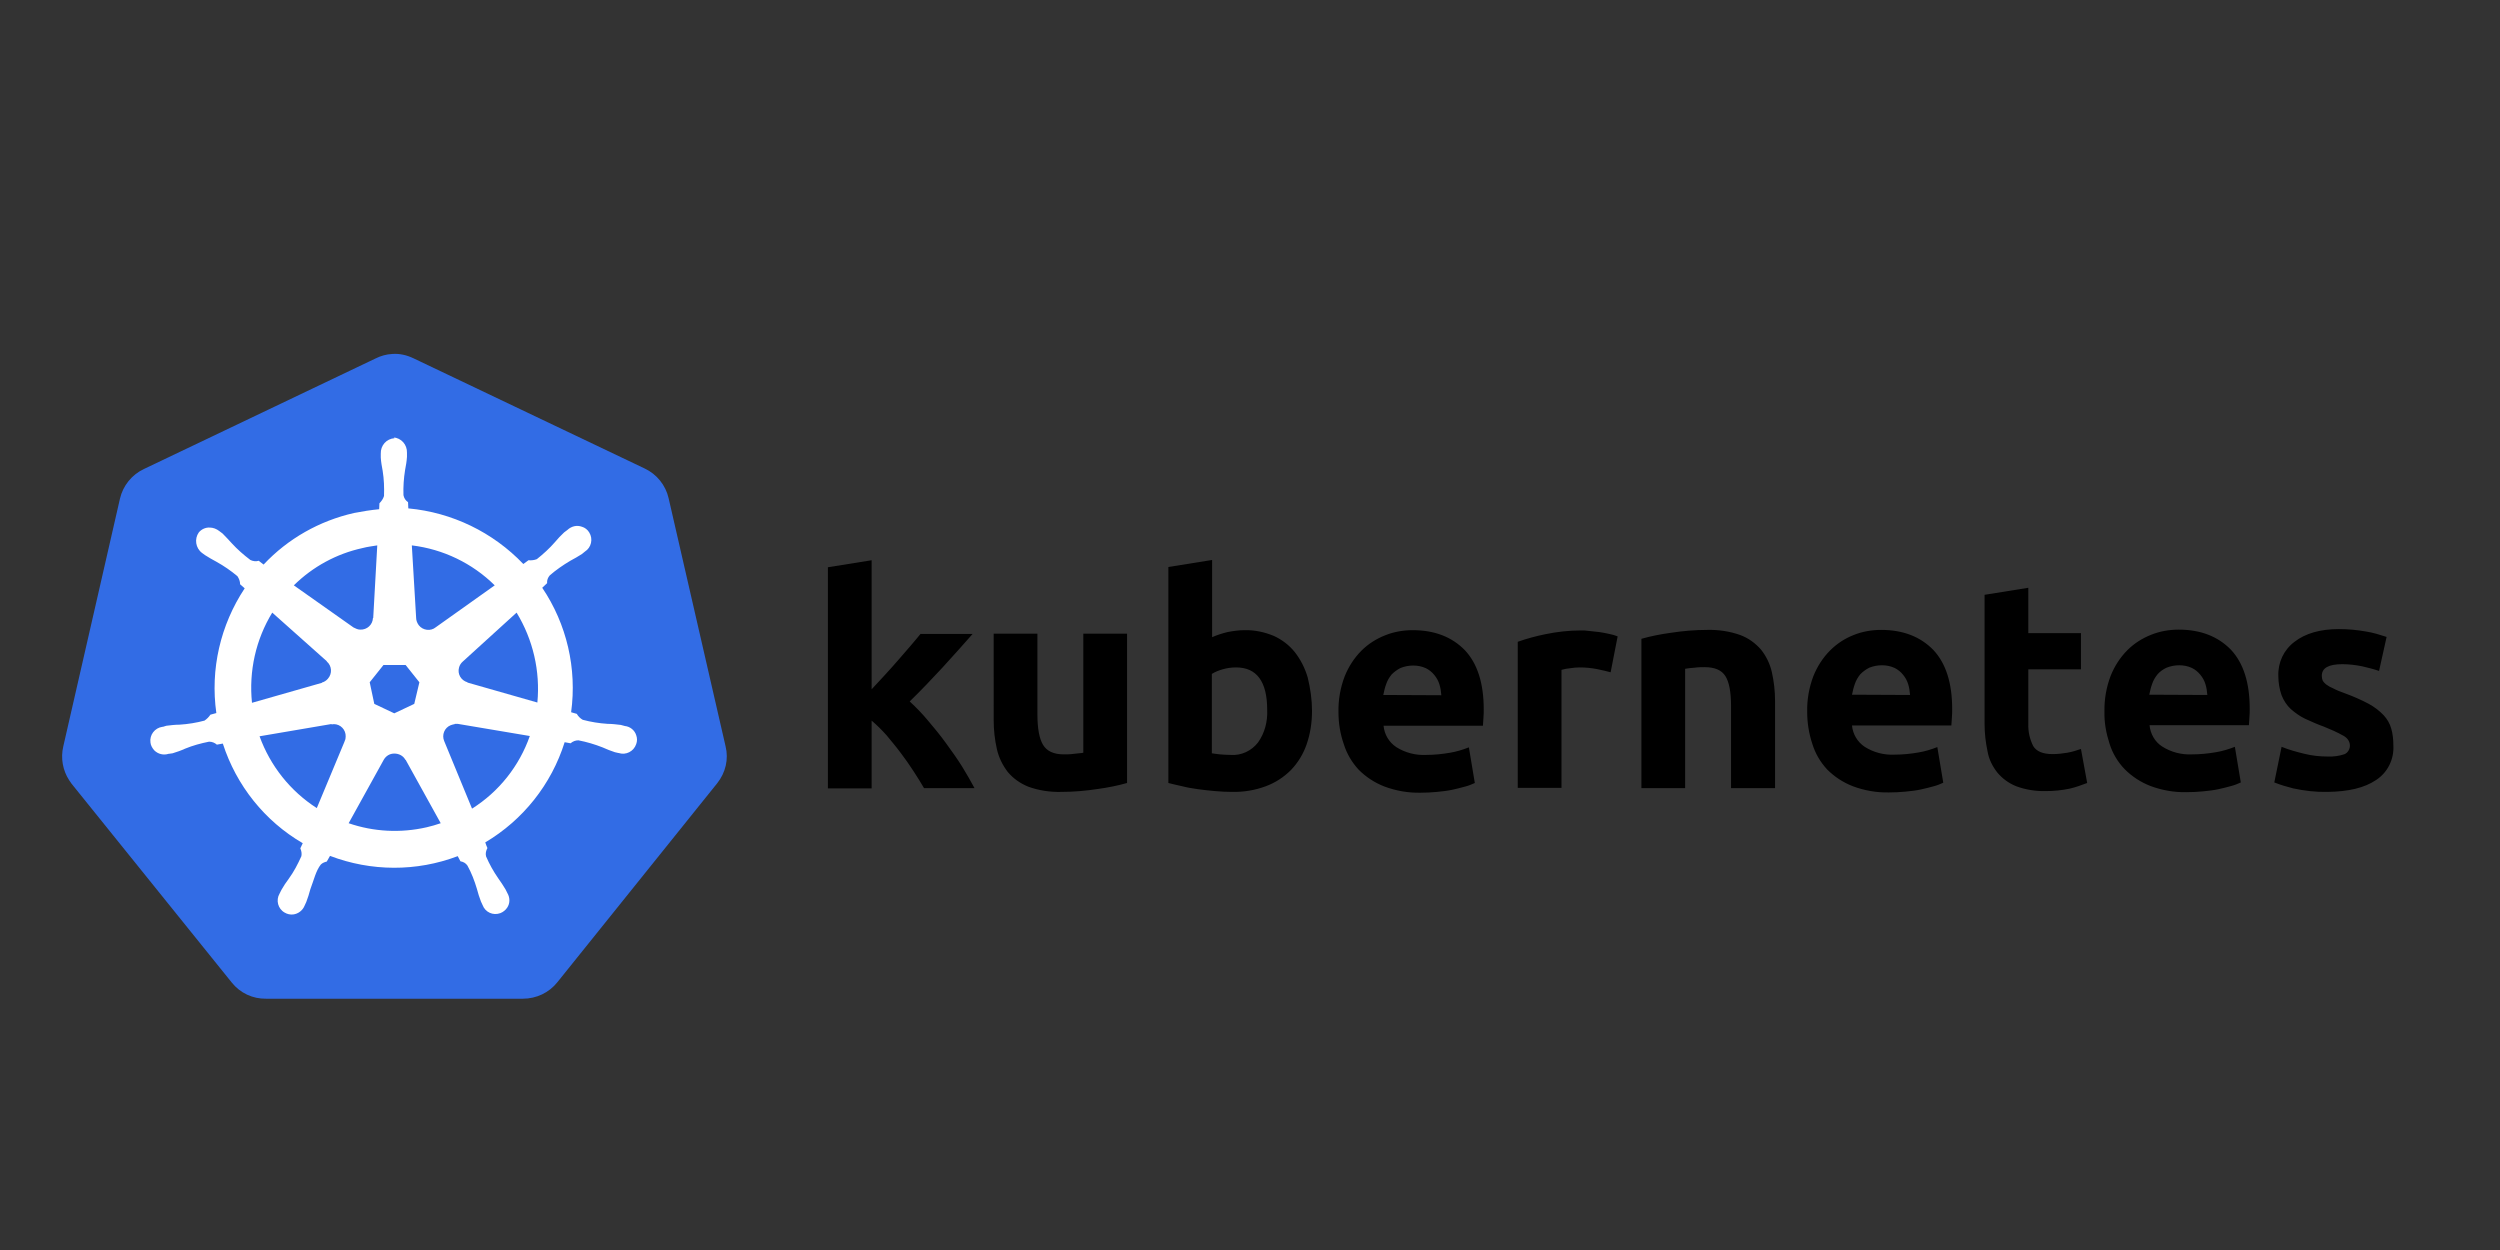
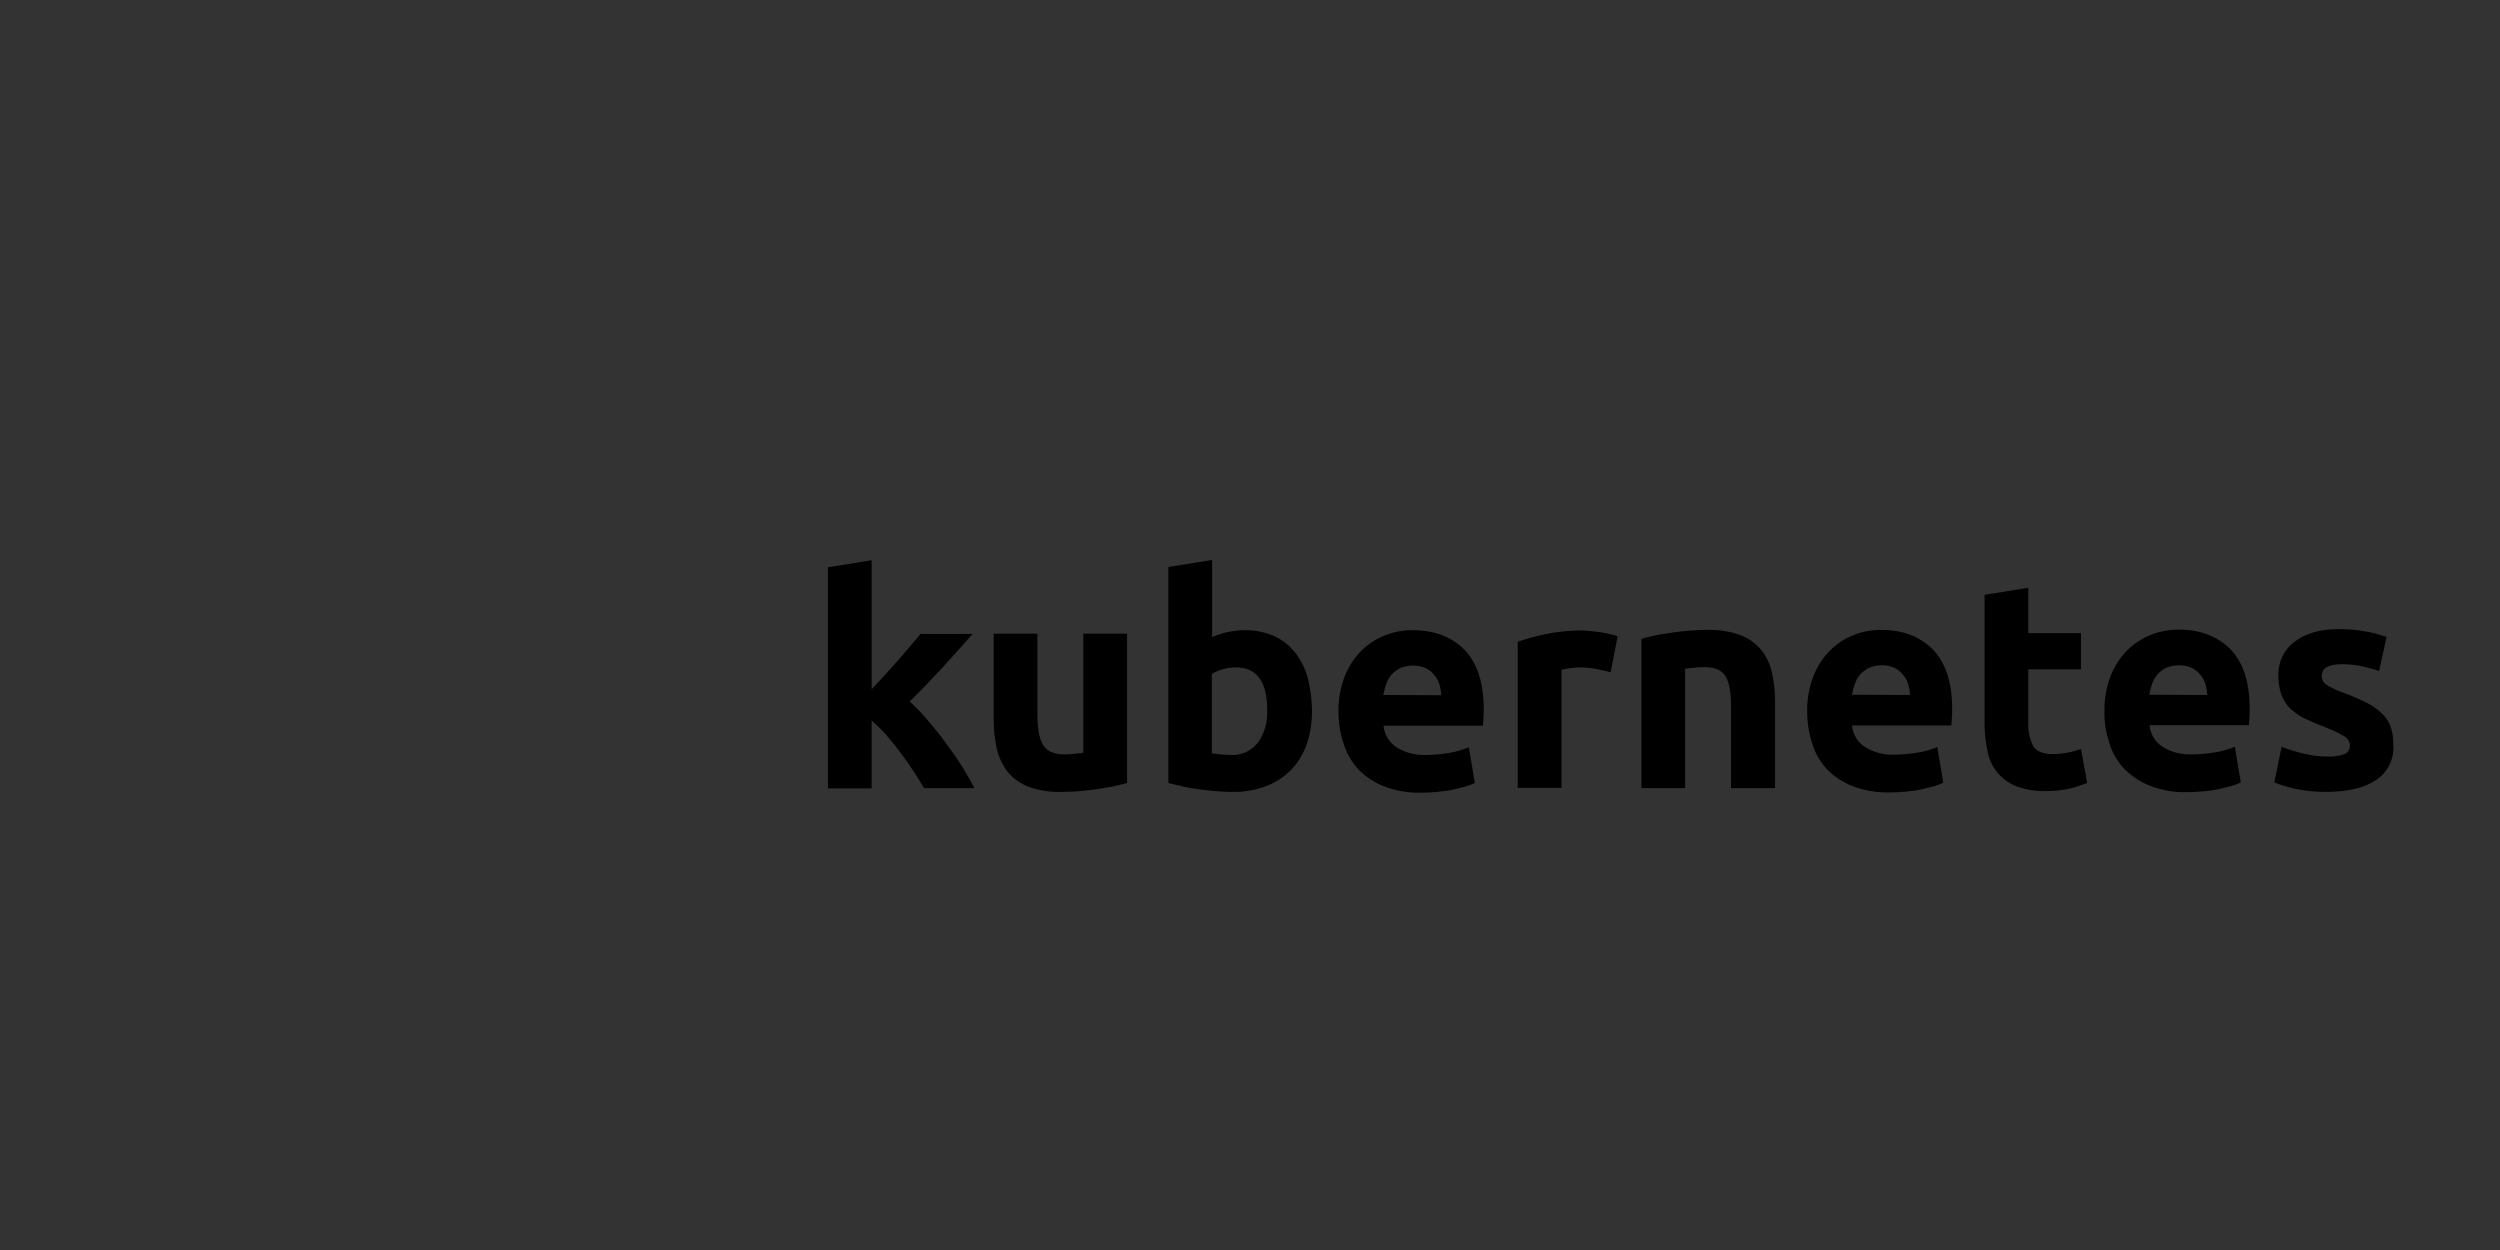
<svg xmlns="http://www.w3.org/2000/svg" id="Layer_1" x="0px" y="0px" viewBox="0 0 200 100" style="enable-background:new 0 0 200 100;" xml:space="preserve">
  <rect x="0" y="0" width="200" height="100" fill="#333333" stroke="none" />
  <style type="text/css">	.st0{fill:#326CE5;}	.st1{fill:#FFFFFF;stroke:#FFFFFF;stroke-width:1.079740e-02;stroke-miterlimit:2.159;}</style>
  <g transform="matrix(.216 0 0 .216 2.339 32.399)">
-     <path class="st0" d="M134.5-18.9c-2.2,0.1-4.3,0.7-6.3,1.7L42.5,23.7c-4.5,2.1-7.8,6.2-8.9,11l-21,91.8c-1,4.3-0.2,8.8,2.2,12.5  c0.3,0.4,0.6,0.9,0.9,1.3L75,213.9c3.1,3.9,7.8,6.1,12.8,6h95c5,0,9.7-2.2,12.8-6.1l59.2-73.7c3.1-3.9,4.3-8.9,3.1-13.7l-21.1-91.9  c-1.1-4.8-4.4-8.9-8.9-11l-85.6-40.8C139.8-18.5,137.1-19.1,134.5-18.9L134.5-18.9z" />
-     <path class="st1" d="M135.3,12.3c-3,0.2-5.2,2.7-5.1,5.7v1.5c0.1,1.6,0.4,3.3,0.7,4.9c0.5,3.1,0.6,6.2,0.5,9.3  c-0.3,1-0.9,1.9-1.7,2.7l-0.1,2.2c-3.1,0.3-6.2,0.8-9.3,1.4c-12.8,2.9-24.5,9.5-33.5,19.1L85,57.7c-1,0.3-2.1,0.2-3.1-0.3  c-2.5-1.9-4.8-3.9-6.9-6.2c-1.1-1.2-2.2-2.4-3.4-3.6l-1.2-0.9c-1-0.8-2.3-1.3-3.5-1.3c-1.6-0.1-3.1,0.6-4.1,1.8  c-1.7,2.4-1.2,5.8,1.2,7.6l1.1,0.8c1.4,0.9,2.8,1.7,4.3,2.5c2.7,1.5,5.3,3.3,7.7,5.3c0.6,0.9,1,1.9,1,3l1.7,1.5  c-9,13.6-12.8,30-10.5,46.2l-2.2,0.6c-0.6,0.9-1.3,1.6-2.2,2.2c-3,0.8-6.1,1.3-9.2,1.5c-1.6,0-3.3,0.2-4.9,0.4l-1.3,0.4h-0.2  c-2.8,0.4-4.8,3-4.4,5.8c0.1,1.1,0.7,2.1,1.4,2.9c1.4,1.4,3.4,1.9,5.3,1.3h0.1l1.4-0.2c1.6-0.5,3.1-1,4.6-1.7  c2.9-1.2,5.9-2,8.9-2.6c1.1,0,2.1,0.4,2.9,1.1l2.2-0.4c5,15.5,15.5,28.7,29.6,36.9l-0.9,1.9c0.4,0.9,0.6,1.9,0.4,2.9  c-1.3,2.9-2.8,5.8-4.7,8.4c-1,1.3-1.9,2.7-2.7,4.1l-0.7,1.4c-1.4,2.4-0.6,5.6,1.9,7c1,0.6,2.1,0.8,3.1,0.7c1.9-0.2,3.6-1.5,4.3-3.3  l0.6-1.3c0.6-1.6,1.1-3.1,1.5-4.7c1.3-3.4,2.1-7,3.9-9.2c0.6-0.6,1.4-0.9,2.2-1.1l1.2-2.1c15.2,5.8,32,5.9,47.3,0.1l1,1.9  c1.1,0.2,2,0.7,2.6,1.6c1.5,2.7,2.6,5.6,3.5,8.6c0.4,1.6,0.9,3.1,1.5,4.7l0.6,1.3c1,2.7,3.9,4,6.6,3c1-0.4,1.9-1.1,2.5-2  c1.1-1.6,1.1-3.7,0.1-5.4l-0.7-1.4c-0.8-1.4-1.8-2.8-2.7-4.1c-1.8-2.6-3.3-5.3-4.5-8.1c-0.3-1.1,0-2.2,0.5-3.1  c-0.3-0.7-0.6-1.4-0.8-2.1c14-8.3,24.5-21.5,29.4-37.1l2.2,0.4c0.8-0.7,1.8-1.1,2.9-1.1c3.1,0.6,6.1,1.5,8.9,2.6  c1.5,0.7,3.1,1.3,4.6,1.8c0.4,0.1,0.9,0.2,1.3,0.3h0.1c2.7,0.9,5.6-0.6,6.5-3.3c0.4-1.1,0.4-2.2,0-3.3c-0.6-1.9-2.3-3.2-4.2-3.4  l-1.5-0.4c-1.6-0.2-3.3-0.4-4.9-0.4c-3.1-0.2-6.2-0.7-9.2-1.5c-0.9-0.5-1.7-1.3-2.2-2.2l-2.1-0.6c2.2-16.2-1.6-32.6-10.7-46.1  l1.8-1.7c-0.1-1.1,0.3-2.1,1-2.9c2.3-2,4.9-3.8,7.6-5.4c1.5-0.8,2.9-1.6,4.3-2.5l1.1-0.9c2.4-1.5,3.1-4.7,1.6-7.1  c-0.6-1-1.6-1.8-2.7-2.1c-1.9-0.7-3.9-0.2-5.4,1.2l-1.2,0.9c-1.2,1.1-2.3,2.3-3.4,3.6c-2,2.3-4.3,4.4-6.7,6.3  c-1,0.4-2.1,0.5-3.1,0.4l-1.9,1.4c-11.3-11.8-26.4-19.1-42.6-20.6c0-0.7-0.1-1.9-0.1-2.3c-0.9-0.6-1.5-1.5-1.7-2.6  c-0.1-3.1,0.1-6.2,0.6-9.3c0.3-1.6,0.6-3.2,0.7-4.9v-1.5c0.1-3-2.1-5.5-5.1-5.7H135L135.3,12.3z M128.9,52l-1.5,26.9h-0.1  c-0.1,2.5-2.2,4.4-4.7,4.3c-0.9,0-1.7-0.4-2.5-0.8L98,66.8c7-6.9,15.8-11.7,25.4-13.8C125.3,52.5,127.1,52.3,128.9,52L128.9,52  L128.9,52z M141.7,52c11.6,1.4,22.4,6.6,30.7,14.8l-21.8,15.5c-1.9,1.6-4.8,1.2-6.3-0.7c-0.6-0.8-1-1.8-1-2.7L141.7,52L141.7,52z   M90,76.9l20.2,18V95c1.9,1.6,2.1,4.5,0.4,6.4c-0.6,0.7-1.4,1.2-2.2,1.4v0.1l-25.9,7.4C81.3,98.6,83.9,86.9,90,76.9  C90,76.9,90,76.9,90,76.9z M180.5,76.9c6.1,10,8.8,21.7,7.7,33.3l-25.9-7.4v-0.1c-2.4-0.7-3.8-3.1-3.1-5.5c0.2-0.8,0.7-1.6,1.4-2.2  L180.5,76.9C180.5,77,180.5,76.9,180.5,76.9z M131.2,96.3h8.2l5.1,6.4l-1.9,8l-7.4,3.5l-7.4-3.5l-1.7-8L131.2,96.3L131.2,96.3z   M157.6,118.1c0.4,0,0.7,0,1.1,0l26.7,4.5c-3.9,11.1-11.4,20.6-21.4,26.9l-10.3-25c-1-2.3,0.1-5,2.4-5.9c0.5-0.2,1-0.3,1.5-0.4  L157.6,118.1L157.6,118.1z M112.8,118.2c2.5,0,4.5,2.1,4.4,4.6c0,0.6-0.1,1.2-0.4,1.7v0.1l-10.3,24.7c-9.8-6.3-17.2-15.6-21.2-26.6  l26.4-4.5C112.2,118.3,112.5,118.3,112.8,118.2L112.8,118.2L112.8,118.2z M135.2,129.1c1.7,0,3.3,0.8,4.1,2.3h0.1l13,23.5  c-1.7,0.6-3.5,1.1-5.2,1.5c-9.6,2.2-19.6,1.7-28.9-1.5l13-23.5C132.1,130,133.5,129.1,135.2,129.1L135.2,129.1L135.2,129.1z" />
    <path d="M312,105.3l5-5.4c1.7-1.9,3.4-3.7,5-5.6l4.5-5.2c1.4-1.6,2.6-3.1,3.6-4.3h19.3c-3.9,4.4-7.6,8.6-11.3,12.6  c-3.7,4-7.7,8.2-12,12.4c2.4,2.2,4.7,4.6,6.7,7c2.3,2.7,4.6,5.5,6.7,8.4s4.2,5.8,6,8.7c1.8,2.9,3.3,5.6,4.6,8h-18.7  c-1.1-1.9-2.4-4-3.9-6.3c-1.5-2.3-3.1-4.6-4.7-6.7c-1.7-2.3-3.5-4.4-5.3-6.6c-1.7-1.9-3.5-3.7-5.5-5.4V142h-16.2V60.1l16.2-2.6  L312,105.3L312,105.3L312,105.3z M406.6,140c-3.5,1-7.1,1.7-10.7,2.2c-4.5,0.7-9.1,1.1-13.7,1.1c-4.1,0.1-8.2-0.5-12.1-1.9  c-3-1.2-5.6-3-7.7-5.5c-1.9-2.5-3.3-5.3-4-8.4c-0.8-3.5-1.2-7.1-1.2-10.8V84.7h16.2v29.9c0,5.2,0.7,9,2.1,11.3s3.9,3.5,7.7,3.5  c1.1,0,2.3,0,3.7-0.2s2.5-0.2,3.5-0.4V84.7h16.2L406.6,140L406.6,140z M475.1,113.3c0,4.2-0.6,8.4-2,12.4c-1.2,3.5-3.2,6.8-5.8,9.5  c-2.7,2.7-5.8,4.7-9.3,6c-4,1.5-8.3,2.2-12.6,2.1c-1.9,0-4-0.1-6.2-0.3c-2.1-0.2-4.3-0.4-6.3-0.7c-2.1-0.3-4-0.6-5.9-1.1  c-1.9-0.4-3.5-0.8-5.1-1.2v-80l16.2-2.6V86c1.8-0.8,3.7-1.4,5.7-1.9c2.1-0.4,4.2-0.7,6.3-0.7c3.7-0.1,7.4,0.7,10.8,2.1  c3.1,1.4,5.8,3.5,7.8,6c2.2,2.8,3.8,6,4.8,9.4C474.5,105,475.1,109.1,475.1,113.3L475.1,113.3z M458.5,112.9  c0-10.5-3.9-15.7-11.5-15.7c-1.7,0-3.3,0.2-5,0.7c-1.4,0.4-2.7,0.9-4,1.7V129c0.8,0.1,1.8,0.3,3,0.4s2.6,0.2,4,0.2  c3.9,0.3,7.7-1.5,10.1-4.6C457.6,121.5,458.7,117.2,458.5,112.9L458.5,112.9L458.5,112.9z M484.9,113.8c-0.1-4.6,0.7-9.1,2.3-13.3  c1.4-3.5,3.5-6.8,6.2-9.5c2.5-2.5,5.5-4.4,8.8-5.7c3.2-1.3,6.7-1.9,10.2-1.9c8.1,0,14.5,2.5,19.3,7.4c4.7,5,7,12.3,7,21.9  c0,0.9,0,2-0.1,3.1c-0.1,1.1-0.1,2.1-0.2,3h-36.8c0.3,3.2,2,6.1,4.7,7.9c3.3,2.1,7.2,3.1,11.1,2.9c2.9,0,5.9-0.3,8.8-0.8  c2.4-0.4,4.7-1.1,7-2l2.2,13.2c-1.1,0.5-2.3,1-3.5,1.3c-1.6,0.5-3.2,0.8-4.8,1.2c-1.8,0.4-3.7,0.6-5.7,0.8c-2,0.2-4.1,0.3-6.1,0.3  c-4.6,0.1-9.1-0.7-13.4-2.3c-3.6-1.4-6.8-3.5-9.5-6.2c-2.5-2.7-4.4-5.9-5.5-9.4C485.5,121.7,484.9,117.7,484.9,113.8L484.9,113.8  L484.9,113.8z M523,107.5c-0.1-1.4-0.3-2.7-0.7-4c-0.4-1.3-1-2.4-1.9-3.5c-0.9-1.1-1.9-1.9-3.1-2.5c-1.5-0.7-3.1-1-4.7-1  c-1.6,0-3.2,0.3-4.7,0.9c-1.2,0.6-2.3,1.4-3.3,2.4c-0.9,1.1-1.6,2.3-2,3.5c-0.5,1.3-0.8,2.7-1.1,4.1L523,107.5L523,107.5z   M585.7,99c-1.5-0.4-3.1-0.8-5.1-1.2c-2.1-0.4-4.2-0.6-6.3-0.6c-1.2,0-2.4,0.1-3.6,0.3c-1.1,0.1-2.2,0.3-3.2,0.6v43.7h-16.2V87.7  c3.4-1.2,6.8-2.1,10.2-2.8c4.3-0.9,8.8-1.4,13.2-1.4c0.9,0,1.9,0,3.1,0.2c1.2,0.1,2.5,0.3,3.7,0.4c1.2,0.2,2.5,0.4,3.7,0.7  c1.1,0.2,2.1,0.5,3.1,0.9L585.7,99L585.7,99z M597.1,86.6c3.5-1,7.1-1.7,10.7-2.2c4.5-0.7,9.1-1.1,13.7-1.1  c4.1-0.1,8.3,0.5,12.2,1.9c3,1.1,5.6,3,7.7,5.4c1.9,2.4,3.3,5.2,4,8.3c0.8,3.5,1.2,7.1,1.2,10.7v32.3h-16.3v-30.4  c0-5.2-0.7-8.9-2.1-11.1c-1.4-2.2-3.9-3.3-7.7-3.3c-1.1,0-2.3,0-3.7,0.2c-1.3,0.1-2.5,0.2-3.5,0.4v44.2h-16.2L597.1,86.6  L597.1,86.6L597.1,86.6z M658.5,113.7c-0.1-4.6,0.7-9.1,2.3-13.3c1.4-3.5,3.5-6.8,6.2-9.5c2.5-2.5,5.4-4.4,8.7-5.7  c3.2-1.3,6.7-1.9,10.2-1.9c8.1,0,14.5,2.5,19.3,7.4c4.7,5,7,12.3,7,21.9c0,0.9,0,2-0.1,3.1c-0.1,1.1-0.1,2.1-0.2,3h-36.8  c0.3,3.2,2,6.1,4.7,7.9c3.3,2.1,7.2,3.1,11.1,2.9c2.9,0,5.9-0.3,8.8-0.8c2.4-0.4,4.7-1.1,7-2l2.2,13.2c-1.1,0.5-2.3,1-3.5,1.3  c-1.6,0.5-3.2,0.8-4.8,1.2c-1.8,0.4-3.7,0.6-5.7,0.8c-2,0.2-4.1,0.3-6.1,0.3c-4.6,0.1-9.1-0.7-13.4-2.3c-3.6-1.4-6.8-3.5-9.5-6.2  c-2.5-2.7-4.4-5.9-5.5-9.5C659.1,121.6,658.5,117.6,658.5,113.7L658.5,113.7L658.5,113.7z M696.6,107.4c-0.1-1.4-0.3-2.7-0.7-4  c-0.4-1.3-1-2.4-1.9-3.5c-0.9-1.1-1.9-1.9-3.1-2.5c-1.5-0.7-3.1-1-4.7-1c-1.6,0-3.2,0.3-4.7,0.9c-1.2,0.6-2.3,1.4-3.3,2.4  c-0.9,1.1-1.6,2.3-2,3.5c-0.5,1.3-0.8,2.7-1.1,4.1L696.6,107.4L696.6,107.4z M724.2,70.3l16.2-2.6v16.8h19.5v13.4h-19.5v20.2  c-0.1,2.8,0.5,5.6,1.8,8.2c1.2,2,3.6,3,7.2,3c1.8,0,3.6-0.2,5.4-0.5c1.7-0.3,3.4-0.8,5.1-1.4l2.3,12.6c-2.1,0.8-4.3,1.6-6.5,2.1  c-2.9,0.6-5.8,0.9-8.8,0.9c-3.7,0.1-7.5-0.5-11-1.8c-2.7-1.1-5.1-2.8-7-5.1c-1.8-2.3-3.1-4.9-3.6-7.8c-0.7-3.3-1.1-6.7-1.1-10.1  L724.2,70.3L724.2,70.3L724.2,70.3z M768.6,113.6c-0.1-4.6,0.7-9.1,2.3-13.3c1.4-3.5,3.5-6.8,6.2-9.5c2.5-2.5,5.5-4.4,8.8-5.7  c3.2-1.3,6.7-1.9,10.2-1.9c8.1,0,14.5,2.5,19.3,7.4c4.7,5,7,12.3,7,21.9c0,0.9,0,2-0.1,3.1c-0.1,1.1-0.1,2.1-0.2,3h-36.8  c0.3,3.2,2,6.2,4.7,7.9c3.3,2.1,7.2,3.1,11.1,2.9c2.9,0,5.9-0.3,8.8-0.8c2.4-0.4,4.7-1.1,7-2l2.2,13.2c-1.1,0.5-2.3,1-3.5,1.3  c-1.6,0.5-3.2,0.8-4.8,1.2c-1.8,0.4-3.7,0.6-5.7,0.8c-2,0.2-4.1,0.3-6.1,0.3c-4.6,0.1-9.1-0.7-13.4-2.3c-3.6-1.4-6.8-3.5-9.5-6.2  c-2.6-2.7-4.5-5.9-5.6-9.4C769.2,121.5,768.5,117.6,768.6,113.6L768.6,113.6L768.6,113.6z M806.7,107.4c-0.1-1.4-0.3-2.7-0.7-4  c-0.4-1.3-1-2.4-1.9-3.5c-0.9-1.1-1.9-1.9-3.1-2.5c-1.5-0.7-3.1-1-4.7-1c-1.6,0-3.2,0.3-4.7,0.9c-1.3,0.6-2.4,1.4-3.3,2.4  c-0.9,1.1-1.6,2.3-2,3.5c-0.5,1.3-0.8,2.7-1.1,4.1L806.7,107.4L806.7,107.4z M851.3,130.2c2.1,0.1,4.3-0.2,6.3-0.9  c1.2-0.6,2-1.9,1.9-3.4c-0.1-1.5-1.1-2.7-2.4-3.4c-2.3-1.3-4.8-2.4-7.3-3.4c-2.3-0.8-4.7-1.9-6.9-2.9c-1.9-0.9-3.7-2.2-5.3-3.6  c-1.5-1.4-2.6-3.1-3.4-5.1c-0.8-2.3-1.2-4.7-1.2-7.1c-0.2-5,2-9.7,6-12.7c4-3.1,9.5-4.7,16.4-4.7c3.4,0,6.7,0.3,10.1,0.9  c2.6,0.4,5.1,1.2,7.6,2l-2.8,12.6c-2-0.7-4.1-1.2-6.2-1.7c-2.4-0.5-5-0.8-7.4-0.8c-5.1,0-7.6,1.4-7.6,4.3c0,0.6,0.1,1.2,0.3,1.7  c0.3,0.6,0.8,1.1,1.3,1.5c0.8,0.6,1.7,1.1,2.7,1.5c1.1,0.6,2.6,1.2,4.3,1.8c3,1.1,6,2.4,8.8,3.9c2,1.1,3.9,2.5,5.5,4.2  c1.3,1.4,2.3,3.1,2.8,4.9c0.6,2,0.8,4.2,0.8,6.3c0.3,5.1-2.1,10-6.4,12.8c-4.3,2.9-10.2,4.3-18,4.4c-4.3,0.1-8.5-0.4-12.7-1.3  c-2.4-0.6-4.7-1.3-7-2.2l2.7-13.2c2.7,1.1,5.6,1.9,8.5,2.6C845.5,129.9,848.4,130.2,851.3,130.2L851.3,130.2z" />
  </g>
</svg>